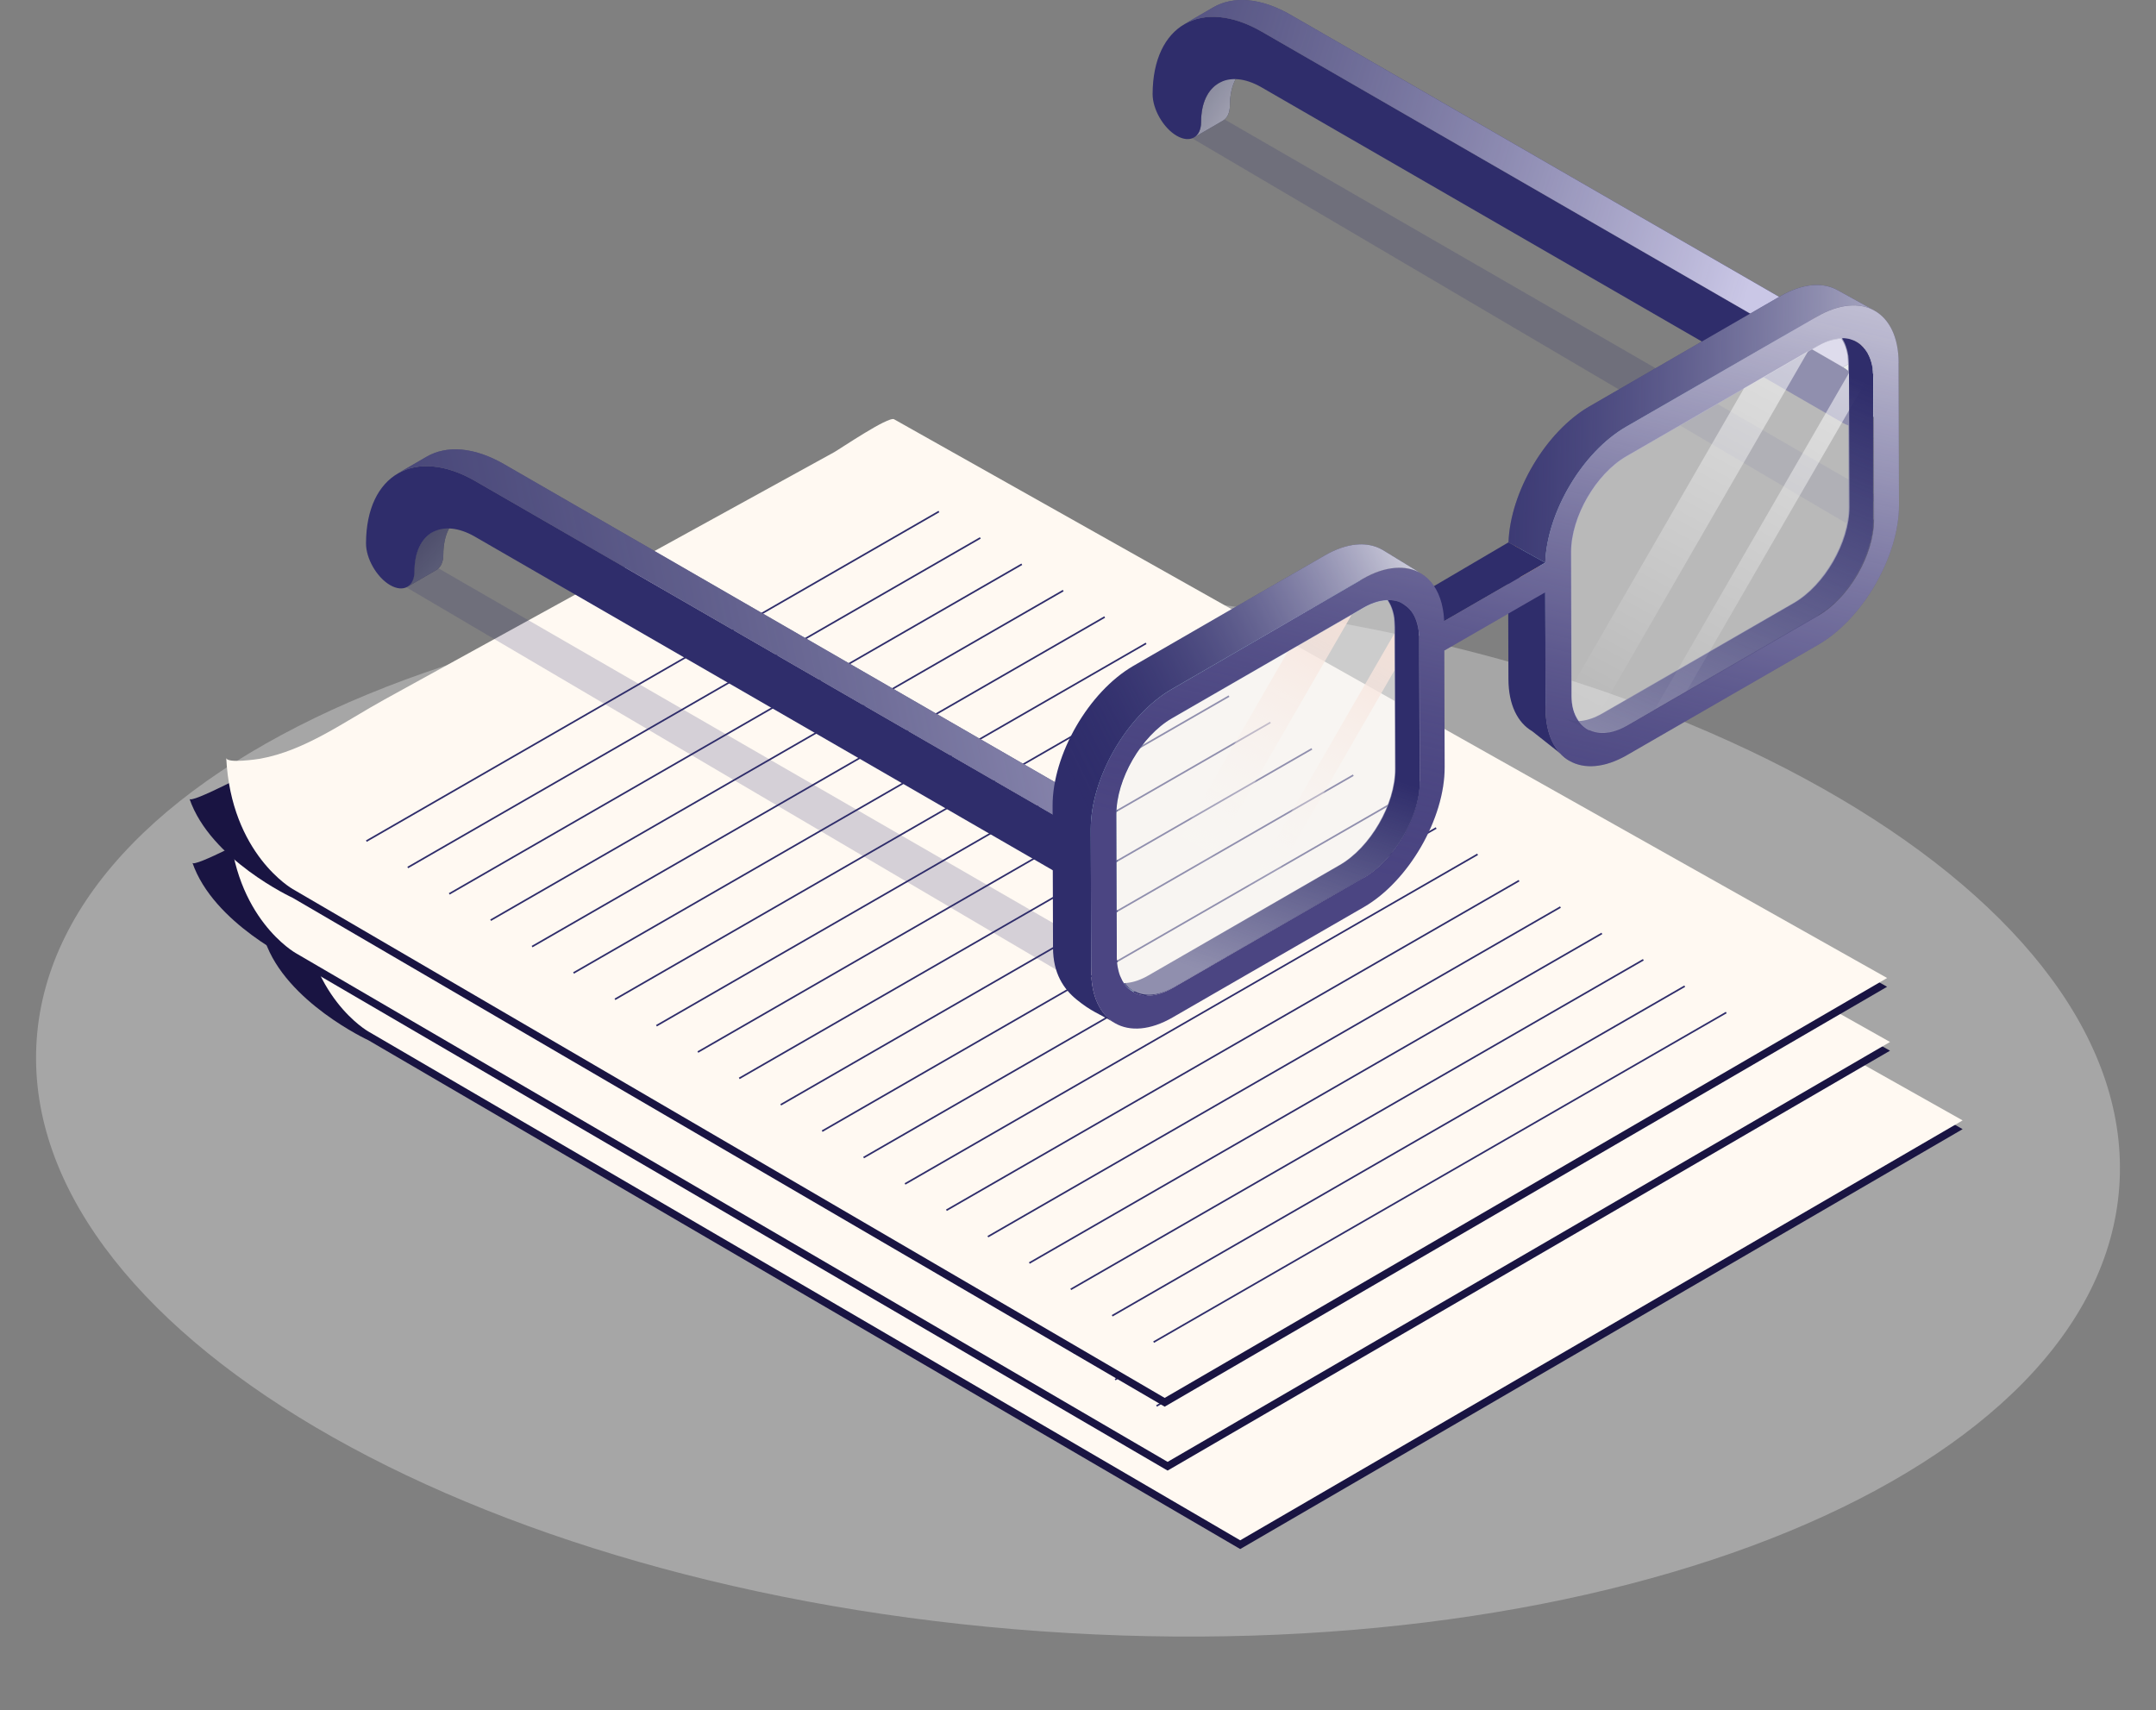
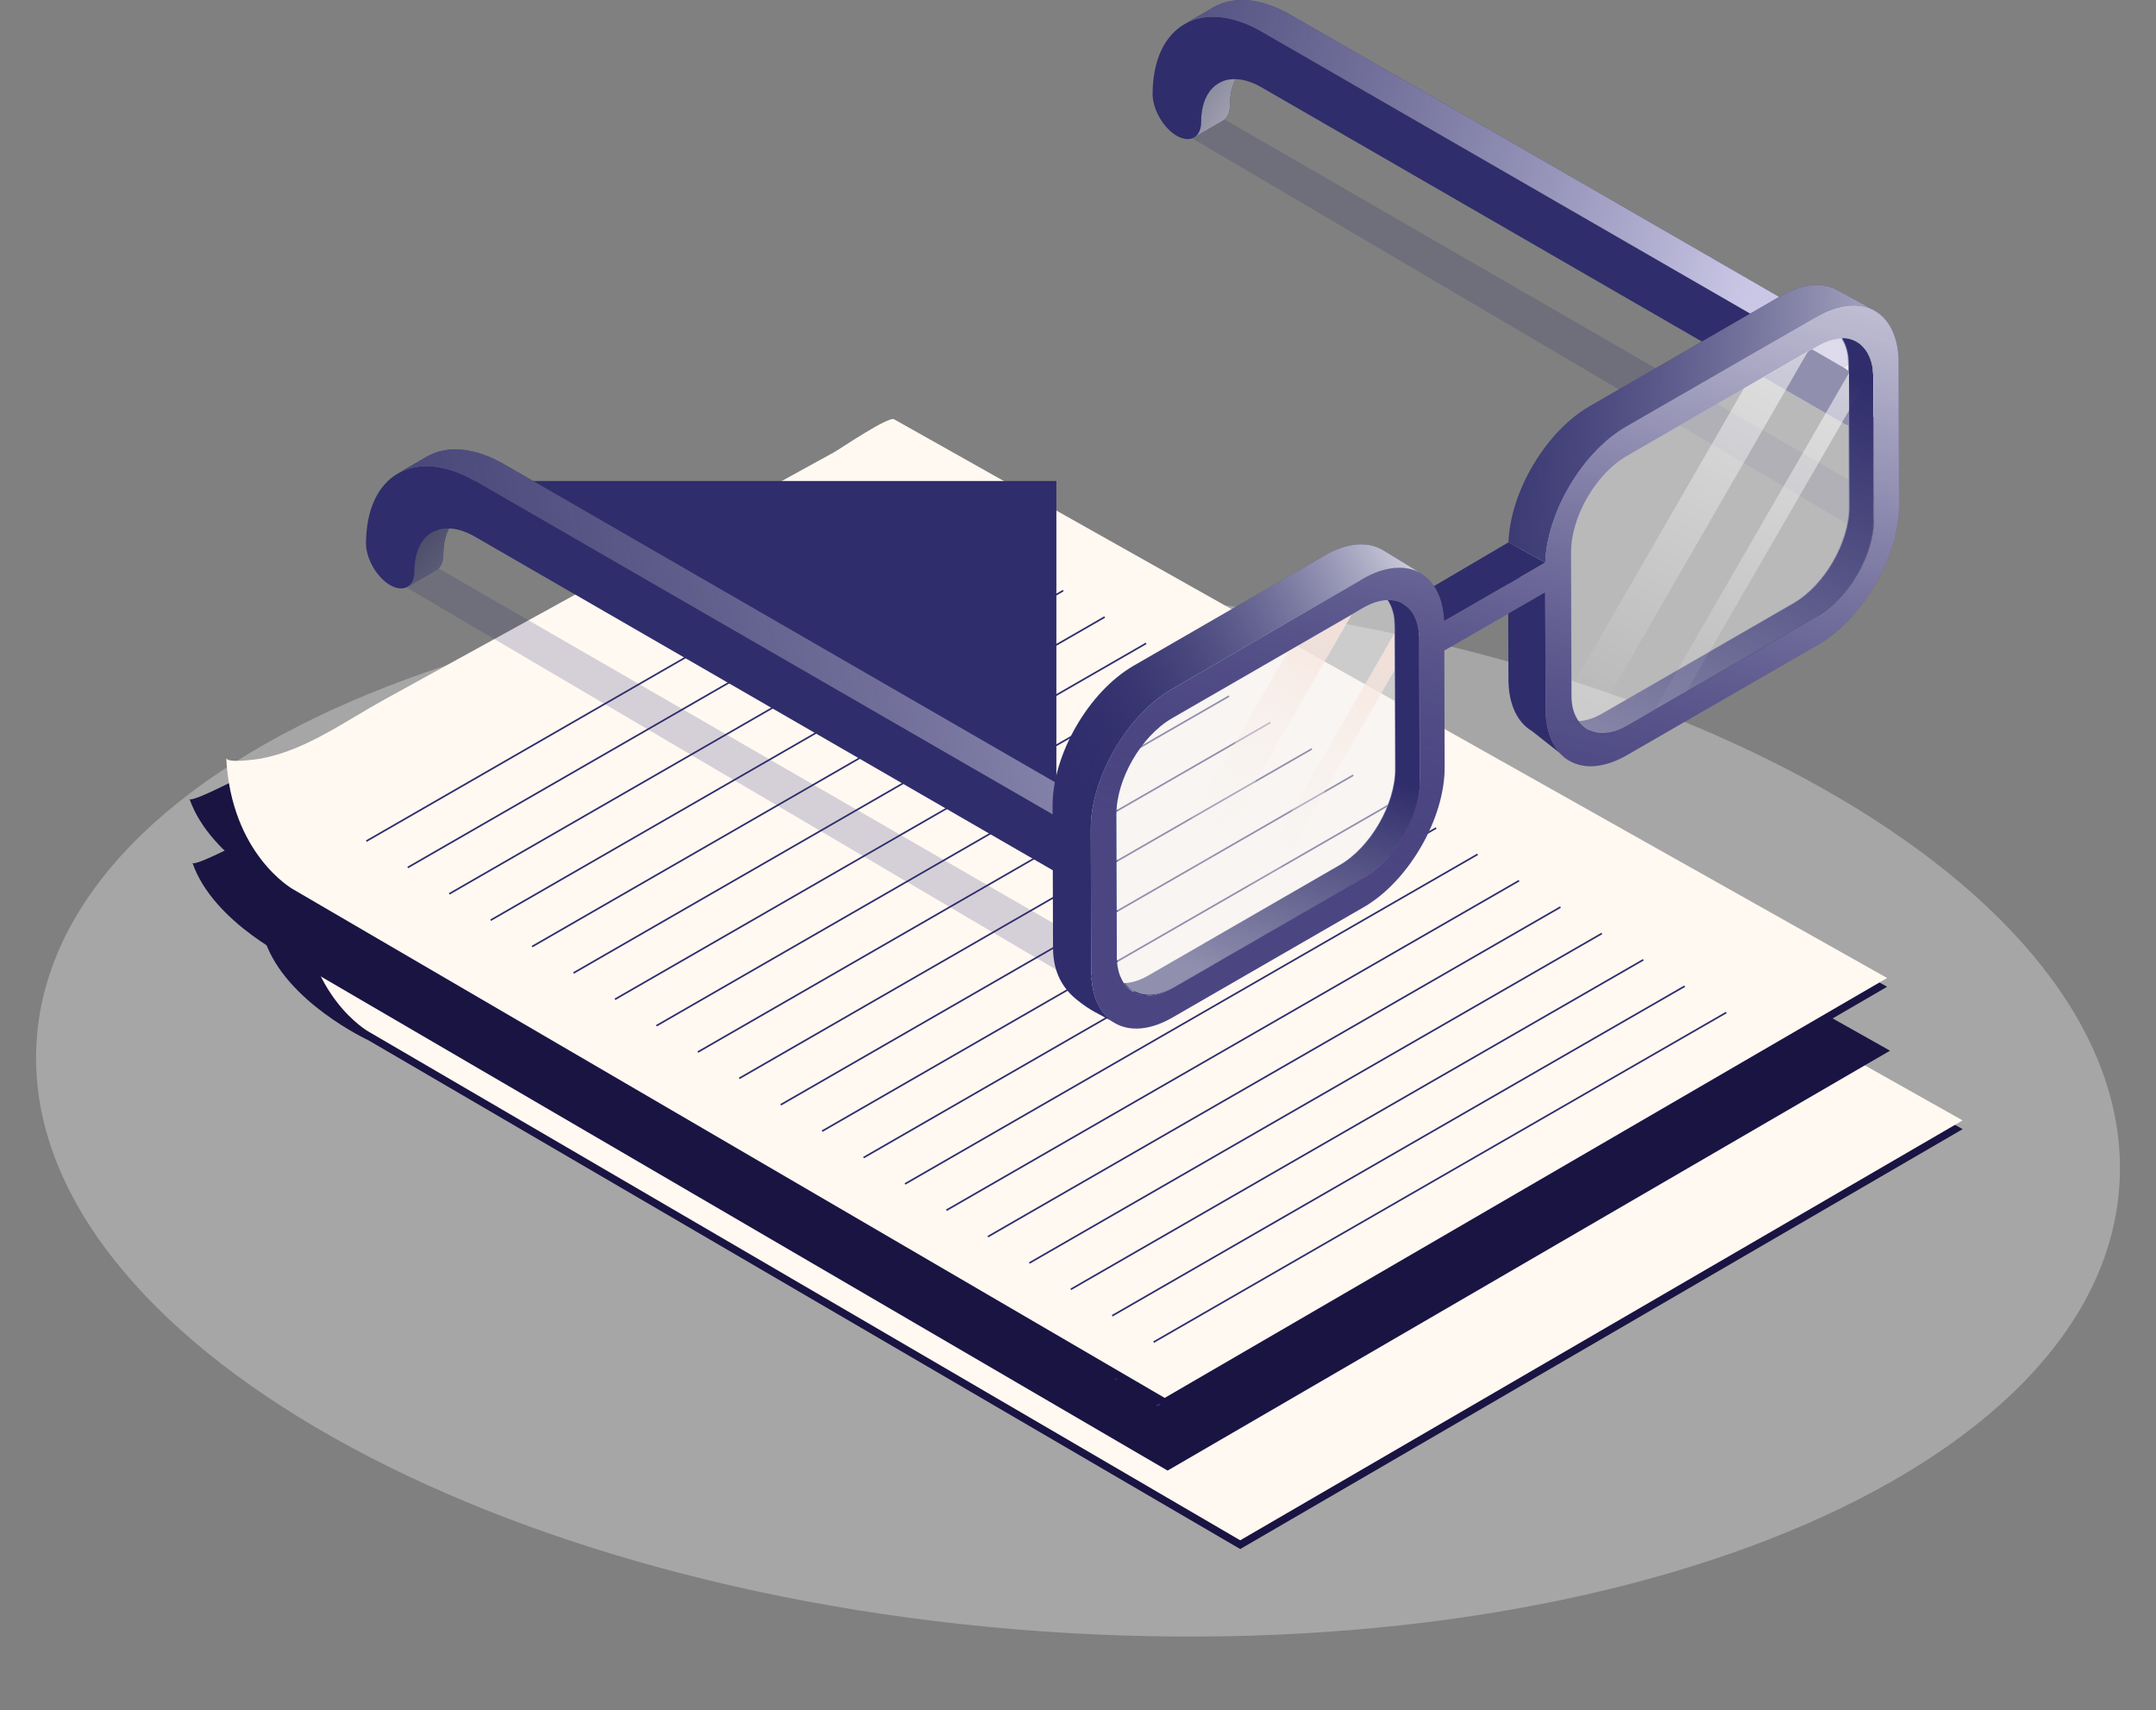
<svg xmlns="http://www.w3.org/2000/svg" width="300" height="238" viewBox="0 0 300 238" fill="none">
  <rect x="0" y="0" width="300" height="238" fill="#808080" stroke="none" />
  <path d="M294.893 165.139C297.713 125.303 235.129 88.416 155.107 82.75C75.085 77.084 7.928 104.785 5.107 144.621C2.287 184.457 64.871 221.343 144.893 227.009C224.915 232.675 292.072 204.975 294.893 165.139Z" fill="white" fill-opacity="0.3" />
  <path d="M134.931 79.386L273.094 157.13L172.572 215.562L51.247 144.752C51.247 144.752 39.793 139.457 36.882 130.954C36.922 131.808 46.439 126.672 46.727 126.623C53.015 125.49 58.519 121.407 64.032 118.377C68.264 116.053 72.496 113.728 76.728 111.394C86.592 105.97 96.457 100.546 106.311 95.122C113.076 91.406 119.832 87.691 126.597 83.966C127.382 83.529 134.137 78.939 134.931 79.386Z" fill="#191442" />
  <path d="M134.93 78.169L273.093 155.913L172.57 214.345L51.246 143.536C51.246 143.536 42.663 138.698 41.997 125.267C42.037 126.121 46.438 125.446 46.726 125.396C53.014 124.263 58.517 120.181 64.031 117.151C68.263 114.826 72.495 112.502 76.727 110.167C86.591 104.743 96.456 99.319 106.31 93.895C113.075 90.18 119.83 86.464 126.595 82.739C127.38 82.302 134.135 77.713 134.93 78.159V78.169Z" fill="#FFF9F2" />
  <path d="M61.489 136.862L141.16 90.996" stroke="#2F2D6B" stroke-width="0.23" stroke-miterlimit="10" />
  <path d="M67.247 140.526L146.928 94.66" stroke="#2F2D6B" stroke-width="0.23" stroke-miterlimit="10" />
  <path d="M73.017 144.201L152.688 98.336" stroke="#2F2D6B" stroke-width="0.23" stroke-miterlimit="10" />
  <path d="M78.782 147.866L158.453 102" stroke="#2F2D6B" stroke-width="0.23" stroke-miterlimit="10" />
  <path d="M84.552 151.533L164.223 105.668" stroke="#2F2D6B" stroke-width="0.23" stroke-miterlimit="10" />
  <path d="M90.317 155.209L169.989 109.344" stroke="#2F2D6B" stroke-width="0.23" stroke-miterlimit="10" />
  <path d="M96.088 158.873L175.76 113.008" stroke="#2F2D6B" stroke-width="0.23" stroke-miterlimit="10" />
  <path d="M101.849 162.545L181.52 116.68" stroke="#2F2D6B" stroke-width="0.23" stroke-miterlimit="10" />
  <path d="M107.613 166.221L187.284 120.355" stroke="#2F2D6B" stroke-width="0.23" stroke-miterlimit="10" />
  <path d="M113.381 169.885L193.052 124.02" stroke="#2F2D6B" stroke-width="0.23" stroke-miterlimit="10" />
  <path d="M119.142 173.551L198.813 127.695" stroke="#2F2D6B" stroke-width="0.23" stroke-miterlimit="10" />
  <path d="M124.918 177.225L204.589 131.359" stroke="#2F2D6B" stroke-width="0.23" stroke-miterlimit="10" />
  <path d="M130.675 180.893L210.346 135.027" stroke="#2F2D6B" stroke-width="0.23" stroke-miterlimit="10" />
  <path d="M136.437 184.559L216.118 138.703" stroke="#2F2D6B" stroke-width="0.23" stroke-miterlimit="10" />
  <path d="M142.211 188.233L221.883 142.367" stroke="#2F2D6B" stroke-width="0.23" stroke-miterlimit="10" />
  <path d="M147.97 191.901L227.641 146.035" stroke="#2F2D6B" stroke-width="0.23" stroke-miterlimit="10" />
  <path d="M153.747 195.563L233.418 149.707" stroke="#2F2D6B" stroke-width="0.23" stroke-miterlimit="10" />
  <path d="M159.508 199.237L239.179 153.371" stroke="#2F2D6B" stroke-width="0.23" stroke-miterlimit="10" />
  <path d="M124.827 68.468L262.99 146.212L162.467 204.644L41.133 133.834C41.133 133.834 29.679 128.539 26.768 120.036C26.808 120.89 36.325 115.754 36.613 115.705C42.901 114.572 48.404 110.489 53.918 107.459C58.15 105.135 62.382 102.81 66.614 100.476C76.478 95.052 86.343 89.628 96.197 84.204C102.962 80.488 109.717 76.773 116.482 73.048C117.267 72.611 124.022 68.021 124.817 68.468H124.827Z" fill="#191442" />
-   <path d="M124.828 67.255L262.991 144.999L162.468 203.431L41.134 132.621C41.134 132.621 32.551 127.784 31.885 114.353C31.925 115.207 36.326 114.532 36.614 114.482C42.902 113.349 48.406 109.266 53.919 106.237C58.151 103.912 62.383 101.587 66.615 99.253C76.479 93.829 86.344 88.405 96.198 82.981C102.963 79.266 109.719 75.55 116.484 71.825C117.268 71.388 124.024 66.798 124.818 67.246L124.828 67.255Z" fill="#FFF9F2" />
  <path d="M51.374 125.944L131.055 80.078" stroke="#2F2D6B" stroke-width="0.23" stroke-miterlimit="10" />
  <path d="M57.143 129.608L136.814 83.742" stroke="#2F2D6B" stroke-width="0.23" stroke-miterlimit="10" />
  <path d="M62.905 133.283L142.576 87.418" stroke="#2F2D6B" stroke-width="0.23" stroke-miterlimit="10" />
  <path d="M68.681 136.951L148.352 91.086" stroke="#2F2D6B" stroke-width="0.23" stroke-miterlimit="10" />
  <path d="M74.44 140.619L154.112 94.754" stroke="#2F2D6B" stroke-width="0.23" stroke-miterlimit="10" />
  <path d="M80.206 144.291L159.887 98.426" stroke="#2F2D6B" stroke-width="0.23" stroke-miterlimit="10" />
  <path d="M85.976 147.959L165.647 102.094" stroke="#2F2D6B" stroke-width="0.23" stroke-miterlimit="10" />
  <path d="M91.733 151.623L171.405 105.758" stroke="#2F2D6B" stroke-width="0.23" stroke-miterlimit="10" />
  <path d="M97.51 155.295L177.181 109.43" stroke="#2F2D6B" stroke-width="0.23" stroke-miterlimit="10" />
  <path d="M103.27 158.963L182.941 113.098" stroke="#2F2D6B" stroke-width="0.23" stroke-miterlimit="10" />
  <path d="M109.04 162.627L188.711 116.762" stroke="#2F2D6B" stroke-width="0.23" stroke-miterlimit="10" />
  <path d="M114.804 166.303L194.475 120.438" stroke="#2F2D6B" stroke-width="0.23" stroke-miterlimit="10" />
  <path d="M120.562 169.967L200.234 124.102" stroke="#2F2D6B" stroke-width="0.23" stroke-miterlimit="10" />
  <path d="M126.334 173.633L206.005 127.777" stroke="#2F2D6B" stroke-width="0.23" stroke-miterlimit="10" />
  <path d="M132.099 177.311L211.77 131.445" stroke="#2F2D6B" stroke-width="0.23" stroke-miterlimit="10" />
  <path d="M137.87 180.975L217.541 135.109" stroke="#2F2D6B" stroke-width="0.23" stroke-miterlimit="10" />
  <path d="M143.635 184.641L223.306 138.785" stroke="#2F2D6B" stroke-width="0.23" stroke-miterlimit="10" />
  <path d="M149.395 188.315L229.076 142.449" stroke="#2F2D6B" stroke-width="0.23" stroke-miterlimit="10" />
  <path d="M155.165 191.987L234.836 146.121" stroke="#2F2D6B" stroke-width="0.23" stroke-miterlimit="10" />
  <path d="M160.928 195.652L240.599 149.797" stroke="#2F2D6B" stroke-width="0.23" stroke-miterlimit="10" />
  <path d="M124.421 59.574L262.584 137.317L162.061 195.75L40.727 124.94C40.727 124.94 29.273 119.645 26.362 111.141C26.402 111.996 35.918 106.86 36.206 106.81C42.495 105.678 47.998 101.595 53.512 98.565L66.207 91.581C76.072 86.157 85.936 80.733 95.791 75.309L116.076 64.153C116.861 63.716 123.616 59.127 124.411 59.574H124.421Z" fill="#191442" />
  <path d="M124.422 58.353L262.585 136.097L162.062 194.529L40.728 123.719C40.728 123.719 32.145 118.881 31.479 105.45C31.519 106.305 35.919 105.629 36.208 105.58C42.496 104.447 47.999 100.364 53.513 97.334L66.208 90.351C76.073 84.927 85.938 79.503 95.792 74.079L116.077 62.923C116.862 62.486 123.617 57.896 124.412 58.343L124.422 58.353Z" fill="#FFF9F2" />
  <path d="M50.977 117.049L130.648 71.184" stroke="#2F2D6B" stroke-width="0.23" stroke-miterlimit="10" />
  <path d="M56.738 120.721L136.409 74.856" stroke="#2F2D6B" stroke-width="0.23" stroke-miterlimit="10" />
  <path d="M62.511 124.389L142.182 78.523" stroke="#2F2D6B" stroke-width="0.23" stroke-miterlimit="10" />
  <path d="M68.271 128.053L147.942 82.188" stroke="#2F2D6B" stroke-width="0.23" stroke-miterlimit="10" />
  <path d="M74.033 131.729L153.714 85.863" stroke="#2F2D6B" stroke-width="0.23" stroke-miterlimit="10" />
  <path d="M79.806 135.397L159.477 89.531" stroke="#2F2D6B" stroke-width="0.23" stroke-miterlimit="10" />
  <path d="M85.566 139.063L165.238 93.207" stroke="#2F2D6B" stroke-width="0.23" stroke-miterlimit="10" />
  <path d="M91.342 142.737L171.013 96.871" stroke="#2F2D6B" stroke-width="0.23" stroke-miterlimit="10" />
  <path d="M97.103 146.401L176.775 100.535" stroke="#2F2D6B" stroke-width="0.23" stroke-miterlimit="10" />
  <path d="M102.862 150.066L182.543 104.211" stroke="#2F2D6B" stroke-width="0.23" stroke-miterlimit="10" />
  <path d="M108.636 153.741L188.307 107.875" stroke="#2F2D6B" stroke-width="0.23" stroke-miterlimit="10" />
  <path d="M114.398 157.408L194.069 111.543" stroke="#2F2D6B" stroke-width="0.23" stroke-miterlimit="10" />
  <path d="M120.166 161.088L199.837 115.223" stroke="#2F2D6B" stroke-width="0.23" stroke-miterlimit="10" />
  <path d="M125.931 164.752L205.602 118.887" stroke="#2F2D6B" stroke-width="0.23" stroke-miterlimit="10" />
  <path d="M131.691 168.416L211.372 122.551" stroke="#2F2D6B" stroke-width="0.23" stroke-miterlimit="10" />
  <path d="M137.461 172.092L217.133 126.227" stroke="#2F2D6B" stroke-width="0.23" stroke-miterlimit="10" />
  <path d="M143.227 175.76L222.898 129.895" stroke="#2F2D6B" stroke-width="0.23" stroke-miterlimit="10" />
  <path d="M148.995 179.424L228.666 133.559" stroke="#2F2D6B" stroke-width="0.23" stroke-miterlimit="10" />
  <path d="M154.755 183.1L234.426 137.234" stroke="#2F2D6B" stroke-width="0.23" stroke-miterlimit="10" />
  <path d="M160.52 186.768L240.201 140.902" stroke="#2F2D6B" stroke-width="0.23" stroke-miterlimit="10" />
  <path opacity="0.2" d="M165.895 19.255L170.415 16.633L261.47 69.194L256.841 72.78L165.895 19.255Z" fill="#2F2D6B" />
  <path opacity="0.2" d="M56.523 81.72L61.032 79.098L152.098 131.659L147.469 135.235L56.523 81.72Z" fill="#2F2D6B" />
  <path d="M195.984 84.75C196.649 85.425 197.096 86.399 197.305 87.631L171.198 132.851L166.728 135.434L195.994 84.75H195.984Z" fill="url(#paint0_linear_1011_16107)" />
  <path d="M188.099 85.516L157.75 138.077C157.114 137.739 156.588 137.212 156.191 136.527C156.161 136.477 156.141 136.438 156.121 136.398C156.081 136.328 156.071 136.299 156.051 136.259C155.972 136.09 155.962 136.06 155.942 136.03C155.902 135.931 155.883 135.891 155.873 135.861C155.843 135.772 155.823 135.732 155.803 135.693C155.773 135.613 155.763 135.563 155.744 135.514C155.724 135.444 155.704 135.395 155.684 135.335C155.664 135.265 155.644 135.216 155.634 135.156C155.585 134.967 155.545 134.779 155.515 134.58C155.505 134.51 155.495 134.441 155.485 134.381C155.475 134.302 155.465 134.242 155.455 134.173C155.446 134.083 155.436 134.024 155.436 133.964C155.436 133.865 155.416 133.805 155.416 133.755C155.406 133.606 155.406 133.577 155.406 133.537C155.406 133.497 155.406 133.447 155.406 133.408C155.406 133.239 155.406 133.159 155.406 133.08V131.868L179.178 90.691L188.109 85.535L188.099 85.516Z" fill="url(#paint1_linear_1011_16107)" />
  <path d="M169.568 11.581L173.591 9.246C172.081 10.12 171.147 11.988 171.137 14.64C171.137 15.703 170.76 16.448 170.154 16.796C168.813 17.581 167.471 18.356 166.13 19.131C166.736 18.773 167.114 18.028 167.124 16.965C167.124 14.312 168.068 12.455 169.577 11.581H169.568Z" fill="#14153C" />
  <path d="M169.568 11.581L173.591 9.246C172.081 10.12 171.147 11.988 171.137 14.64C171.137 15.703 170.76 16.448 170.154 16.796C168.813 17.581 167.471 18.356 166.13 19.131C166.736 18.773 167.114 18.028 167.124 16.965C167.124 14.312 168.068 12.455 169.577 11.581H169.568Z" fill="url(#paint2_linear_1011_16107)" />
  <path d="M179.594 2.068C175.392 -0.356 171.577 -0.575 168.815 1.024L164.792 3.359C167.544 1.76 171.368 1.978 175.57 4.402L256.444 51.092L260.467 48.758L179.594 2.068Z" fill="#2F2D6B" />
  <path d="M262.852 56.754C262.733 56.824 262.574 56.923 262.444 56.993C261.242 57.698 260.031 58.394 258.829 59.099C259.434 58.751 259.812 57.996 259.812 56.933C259.812 54.797 258.322 52.185 256.444 51.112L260.468 48.777C262.335 49.86 263.835 52.473 263.835 54.599C263.835 55.662 263.458 56.417 262.852 56.764V56.754Z" fill="#E2E9E9" />
  <path d="M256.445 51.103C258.312 52.186 259.812 54.798 259.812 56.924C259.812 59.07 258.292 59.934 256.425 58.851L175.552 12.161C170.912 9.479 167.138 11.635 167.128 16.97C167.128 19.105 165.598 19.97 163.74 18.897C161.882 17.824 160.372 15.201 160.382 13.075C160.412 3.479 167.227 -0.405 175.581 4.413L256.455 51.103H256.445Z" fill="#2F2D6B" />
  <path d="M179.594 2.068C175.392 -0.356 171.577 -0.575 168.815 1.024L164.792 3.359C167.544 1.76 171.368 1.978 175.57 4.402L256.444 51.092L260.467 48.758L179.594 2.068Z" fill="url(#paint3_linear_1011_16107)" />
  <path d="M60.117 74.112L64.141 71.777C62.631 72.651 61.697 74.519 61.687 77.171C61.687 78.234 61.309 78.98 60.703 79.327C59.362 80.112 58.021 80.887 56.68 81.662C57.286 81.304 57.664 80.559 57.674 79.496C57.674 76.844 58.617 74.986 60.127 74.112H60.117Z" fill="#14153C" />
  <path d="M60.117 74.112L64.141 71.777C62.631 72.651 61.697 74.519 61.687 77.171C61.687 78.234 61.309 78.98 60.703 79.327C59.362 80.112 58.021 80.887 56.68 81.662C57.286 81.304 57.664 80.559 57.674 79.496C57.674 76.844 58.617 74.986 60.127 74.112H60.117Z" fill="url(#paint4_linear_1011_16107)" />
  <path d="M70.142 64.595C65.939 62.171 62.125 61.952 59.363 63.552L55.34 65.886C58.092 64.287 61.916 64.505 66.118 66.929L146.991 113.619L151.015 111.285L70.142 64.595Z" fill="#2F2D6B" />
  <path d="M153.395 119.278C153.276 119.347 153.117 119.447 152.987 119.516C151.785 120.222 150.573 120.917 149.371 121.622C149.977 121.275 150.355 120.52 150.355 119.457C150.355 117.321 148.865 114.708 146.987 113.635L151.011 111.301C152.878 112.384 154.378 114.996 154.378 117.122C154.378 118.185 154.001 118.94 153.395 119.288V119.278Z" fill="#E2E9E9" />
-   <path d="M146.991 113.63C148.859 114.713 150.359 117.326 150.359 119.452C150.359 121.597 148.839 122.462 146.971 121.379L66.098 74.689C61.459 72.007 57.684 74.162 57.674 79.497C57.674 81.633 56.144 82.497 54.286 81.424C52.429 80.351 50.919 77.729 50.929 75.603C50.959 66.006 57.773 62.122 66.128 66.94L147.001 113.63H146.991Z" fill="#2F2D6B" />
+   <path d="M146.991 113.63C148.859 114.713 150.359 117.326 150.359 119.452C150.359 121.597 148.839 122.462 146.971 121.379L66.098 74.689C61.459 72.007 57.684 74.162 57.674 79.497C57.674 81.633 56.144 82.497 54.286 81.424C52.429 80.351 50.919 77.729 50.929 75.603C50.959 66.006 57.773 62.122 66.128 66.94H146.991Z" fill="#2F2D6B" />
  <path d="M70.142 64.595C65.939 62.171 62.125 61.952 59.363 63.552L55.34 65.886C58.092 64.287 61.916 64.505 66.118 66.929L146.991 113.619L151.015 111.285L70.142 64.595Z" fill="url(#paint5_linear_1011_16107)" />
  <path d="M252.34 44.35C252.042 44.003 251.705 43.715 251.327 43.496L258.38 47.599C258.758 47.817 259.096 48.105 259.394 48.453C259.274 48.384 259.115 48.294 258.986 48.215C258.857 48.145 258.688 48.046 258.569 47.976C257.675 47.45 256.771 46.933 255.867 46.407C254.695 45.721 253.513 45.036 252.33 44.36L252.34 44.35Z" fill="#E6B360" />
  <path d="M251.593 48.853L244.54 44.751L245.822 44.016L252.875 48.118L251.593 48.853Z" fill="#BBECEB" />
  <path d="M242.662 54.016L235.609 49.923L244.54 44.758L251.593 48.861L242.662 54.016Z" fill="#DCF5F5" />
  <path d="M226.285 63.472L219.231 59.369L235.613 49.922L242.666 54.015L226.285 63.472Z" fill="#BBECEB" />
  <path d="M214.066 97.534C214.066 97.534 213.996 97.464 213.956 97.434C213.996 97.454 214.046 97.484 214.086 97.504L214.066 97.534Z" fill="#BBECEB" />
  <path d="M213.825 97.406C213.934 97.466 214.044 97.525 214.163 97.575C216.517 98.946 218.862 100.307 221.216 101.678C221.107 101.628 220.988 101.569 220.878 101.509C218.762 100.277 215.941 98.638 213.825 97.416V97.406Z" fill="#E6B360" />
  <path d="M213.807 97.398C216.161 98.759 218.506 100.13 220.86 101.501C220.86 101.501 220.88 101.511 220.89 101.521L213.837 97.428C213.837 97.428 213.817 97.418 213.807 97.408V97.398Z" fill="#DCF5F5" />
  <path d="M221.116 101.64L214.062 97.538L214.092 97.508L221.136 101.611L221.116 101.64Z" fill="#BBECEB" />
  <path d="M221.116 101.632L214.062 97.539C216.178 98.771 219.02 100.38 221.116 101.642V101.632Z" fill="#BBECEB" />
  <path d="M213.837 97.377L220.89 101.47C220.89 101.47 220.97 101.52 221.009 101.539L213.956 97.437C213.956 97.437 213.877 97.397 213.837 97.367V97.377Z" fill="#BBECEB" />
  <path d="M219.774 100.495L212.721 96.392C212.681 96.332 212.641 96.263 212.602 96.203L219.655 100.306C219.694 100.365 219.724 100.435 219.774 100.495Z" fill="#BBECEB" />
  <path d="M211.811 94.469C214.165 95.84 216.509 97.201 218.864 98.572C219.201 99.942 219.907 100.936 220.86 101.502C218.506 100.131 216.162 98.77 213.807 97.399C212.854 96.833 212.148 95.84 211.811 94.469Z" fill="#DCF5F5" />
  <path d="M213.187 96.904C215.541 98.275 217.885 99.636 220.24 101.007C220.438 101.186 220.647 101.335 220.875 101.464L213.822 97.361C213.594 97.232 213.385 97.073 213.187 96.894V96.904Z" fill="#BBECEB" />
  <path d="M212.76 96.449C215.115 97.82 217.469 99.171 219.813 100.552C219.953 100.721 220.092 100.87 220.251 101.009C217.896 99.638 215.552 98.277 213.197 96.906C213.048 96.767 212.899 96.618 212.76 96.449Z" fill="#BBECEB" />
  <path d="M212.762 96.452C212.762 96.452 212.733 96.422 212.723 96.402L219.776 100.505C219.776 100.505 219.796 100.535 219.816 100.555C218.733 99.919 217.64 99.293 216.557 98.657C216.299 98.508 215.941 98.3 215.683 98.141C215.554 98.061 215.375 97.962 215.246 97.882C215.117 97.803 214.938 97.704 214.809 97.634C214.68 97.555 214.511 97.455 214.382 97.386C214.252 97.316 214.094 97.217 213.964 97.138C213.845 97.068 213.676 96.969 213.557 96.899C213.319 96.76 212.981 96.621 212.772 96.442L212.762 96.452Z" fill="#BBECEB" />
  <path d="M211.578 92.773C211.578 92.614 211.578 92.534 211.578 92.465L218.632 96.568C218.632 96.647 218.632 96.727 218.632 96.876C218.632 96.925 218.632 96.975 218.642 97.104C218.642 97.154 218.642 97.203 218.652 97.332C218.652 97.382 218.651 97.432 218.671 97.541C218.671 97.591 218.681 97.641 218.701 97.75C218.701 97.799 218.721 97.859 218.731 97.948C218.731 97.998 218.751 98.058 218.761 98.147C218.771 98.207 218.781 98.256 218.801 98.346C218.81 98.395 218.82 98.455 218.84 98.525C216.496 97.164 214.151 95.803 211.807 94.442C214.151 95.803 216.496 97.164 218.84 98.525C218.84 98.525 218.84 98.534 218.84 98.544C218.84 98.544 218.84 98.554 218.84 98.564C216.486 97.203 214.132 95.832 211.787 94.462V94.442C211.767 94.362 211.757 94.303 211.737 94.243C211.718 94.164 211.708 94.104 211.698 94.054C211.688 93.955 211.668 93.905 211.668 93.856C211.648 93.756 211.648 93.707 211.638 93.657C211.628 93.548 211.618 93.498 211.608 93.448C211.598 93.329 211.598 93.289 211.588 93.24C211.588 93.111 211.578 93.061 211.569 93.011C211.569 92.882 211.569 92.832 211.559 92.783L211.578 92.773Z" fill="#DCF5F5" />
  <path d="M219.659 100.316L212.606 96.214C212.258 95.717 211.97 95.141 211.801 94.445L218.854 98.548C219.023 99.243 219.311 99.82 219.659 100.316Z" fill="#BBECEB" />
  <path d="M218.622 96.559L211.569 92.457V91.562L218.622 95.665V96.559Z" fill="#DCF5F5" />
  <path d="M217.75 80.83L210.696 76.727L210.687 72.644L217.74 76.747L217.75 80.83Z" fill="#E6B360" />
  <path d="M218.624 95.67L211.571 91.567L211.521 72.742L218.565 76.835L218.624 95.67Z" fill="#BBECEB" />
  <path d="M218.566 76.831L211.513 72.728C211.503 67.821 214.96 61.831 219.231 59.367L226.285 63.47C222.013 65.934 218.556 71.924 218.566 76.831Z" fill="#BBECEB" />
  <path d="M221.007 101.535C220.531 101.287 220.113 100.939 219.766 100.492C220.113 100.939 220.531 101.277 221.007 101.535Z" fill="#BBECEB" />
  <path d="M215.07 98.61L215.02 82.397L209.845 78.305L209.894 94.517C209.904 98.064 211.166 100.567 213.193 101.749L218.368 105.842C216.342 104.66 215.08 102.156 215.07 98.61Z" fill="#2F2D6B" />
  <path d="M215.018 82.399L207.965 78.306L210.697 76.727L217.75 80.829L215.018 82.399Z" fill="#E6B360" />
  <path d="M255.778 40.424C253.722 39.232 250.881 39.391 247.742 41.209L221.158 56.557C215.098 60.054 210.151 68.428 209.903 75.472L215.019 78.303C215.257 71.26 220.204 62.895 226.264 59.389L252.858 44.04C255.997 42.232 258.848 42.063 260.894 43.256L255.778 40.424Z" fill="#2F2D6B" />
  <path d="M200.951 86.426L196.023 83.625L209.901 75.469L215.017 78.3L200.951 86.426Z" fill="#2F2D6B" />
  <path d="M197.233 87.422C197.253 87.503 197.283 87.553 197.294 87.644L197.273 87.685C197.253 87.604 197.253 87.513 197.233 87.422Z" fill="#BBECEB" />
  <path d="M150.707 133.977L150.747 133.916C150.747 133.916 150.636 133.886 150.585 133.855C150.636 133.886 150.656 133.946 150.707 133.977Z" fill="#BBECEB" />
  <path d="M182.605 80.514C184.741 79.282 186.668 79.173 188.069 79.988L195.122 84.09C193.721 83.276 191.794 83.385 189.658 84.617C187.542 83.385 184.721 81.746 182.605 80.514Z" fill="#BBECEB" />
  <path d="M197.478 108.768C197.498 113.676 194.021 119.676 189.759 122.13L171.192 132.858L166.712 135.441L163.146 137.498C161.099 138.68 159.232 138.839 157.841 138.133C155.486 136.762 156.828 137.746 154.473 136.385C155.864 137.09 157.732 136.931 159.778 135.749L163.344 133.693L167.815 131.11L186.381 120.381C190.643 117.928 194.11 111.927 194.1 107.02L194.021 87.291V87.271C194.001 86.943 193.981 86.188 193.941 85.96C193.752 84.718 193.295 83.725 192.64 83.029C192.382 82.761 192.093 82.532 191.785 82.344L195.153 84.092C195.461 84.271 195.749 84.499 196.007 84.778C196.663 85.473 197.12 86.466 197.309 87.708C197.329 87.837 197.349 88.155 197.358 88.463L197.388 88.483L197.458 108.768H197.478Z" fill="#2F2D6B" />
  <path d="M260.617 72.311C260.637 77.219 257.16 83.219 252.898 85.673L234.331 96.401L229.851 98.984L226.285 101.041C224.238 102.223 222.371 102.382 220.98 101.676C218.626 100.305 219.967 101.289 217.612 99.928C219.003 100.633 220.871 100.474 222.917 99.292L226.483 97.236L230.954 94.653L249.52 83.924C253.782 81.471 257.249 75.47 257.239 70.563L257.16 50.834V50.814C257.14 50.486 257.12 49.731 257.08 49.503C256.892 48.261 256.435 47.268 255.779 46.572C255.521 46.304 255.233 46.075 254.925 45.887L258.292 47.635C258.6 47.814 258.888 48.042 259.147 48.321C259.802 49.016 260.259 50.009 260.448 51.251C260.468 51.38 260.488 51.698 260.498 52.006L260.527 52.026L260.597 72.311H260.617Z" fill="#2F2D6B" />
  <path d="M150.603 133.922L157.656 138.025C157.716 138.054 157.775 138.094 157.845 138.124C155.491 136.753 153.146 135.392 150.792 134.021C150.732 133.991 150.663 133.962 150.603 133.922Z" fill="#E6B360" />
  <path d="M157.758 138.074L150.705 133.972L150.734 133.922L157.788 138.015L157.758 138.074Z" fill="#BBECEB" />
  <path d="M150.573 133.852C150.007 133.515 149.5 133.058 149.133 132.422L156.186 136.515C156.554 137.15 157.05 137.607 157.626 137.945C155.51 136.713 152.679 135.094 150.573 133.842V133.852Z" fill="#BBECEB" />
  <path d="M150.585 133.867C152.93 135.238 155.284 136.599 157.639 137.97L150.585 133.867Z" fill="#BBECEB" />
  <path d="M150.585 133.867L157.639 137.97C155.284 136.609 152.93 135.258 150.585 133.867Z" fill="#BBECEB" />
  <path d="M188.098 85.516L181.045 81.414L182.605 80.519L189.658 84.622L188.098 85.516Z" fill="#BBECEB" />
  <path d="M149.143 132.422C150.315 133.107 151.497 133.793 152.669 134.478C153.842 135.164 155.014 135.839 156.186 136.525C156.554 137.17 157.05 137.677 157.636 138.015L150.583 133.922C149.997 133.584 149.5 133.078 149.133 132.432L149.143 132.422Z" fill="#DCF5F5" />
  <path d="M148.897 131.938C148.857 131.839 148.837 131.799 148.827 131.77L155.88 135.872C155.88 135.872 155.91 135.942 155.95 136.041C155.96 136.071 155.98 136.101 156.059 136.27C156.079 136.299 156.089 136.339 156.129 136.409C156.149 136.448 156.168 136.478 156.188 136.528C156.069 136.458 155.96 136.399 155.841 136.329C155.841 136.329 155.851 136.329 155.86 136.339C155.92 136.369 155.98 136.409 156.039 136.439C156.039 136.439 156.059 136.439 156.059 136.448C156.099 136.468 156.129 136.518 156.178 136.518C155.006 135.833 153.834 135.157 152.662 134.472C151.489 133.786 150.307 133.101 149.135 132.415C151.36 133.717 153.595 135.008 155.831 136.309C153.595 135.018 151.37 133.717 149.135 132.415C149.105 132.376 149.085 132.336 149.075 132.306C149.036 132.236 149.026 132.207 149.006 132.167C148.926 131.998 148.907 131.968 148.897 131.938Z" fill="#DCF5F5" />
  <path d="M149.421 131.954C150.484 132.57 151.557 133.196 152.62 133.811C152.868 133.961 153.206 134.149 153.454 134.298C154.239 134.755 155.014 135.202 155.798 135.659C155.798 135.659 155.798 135.669 155.798 135.679C155.808 135.709 155.818 135.739 155.838 135.798C153.494 134.437 151.149 133.076 148.805 131.715C151.149 133.076 153.494 134.437 155.838 135.798C155.838 135.818 155.848 135.838 155.858 135.858L148.805 131.755C148.775 131.666 148.755 131.626 148.735 131.586C148.735 131.586 148.735 131.576 148.735 131.566C148.954 131.696 149.182 131.825 149.401 131.954H149.421Z" fill="#DCF5F5" />
  <path d="M148.687 131.391C151.041 132.762 153.385 134.122 155.74 135.493C155.74 135.493 155.74 135.493 155.74 135.513C155.75 135.563 155.77 135.603 155.799 135.672C153.673 134.44 151.548 133.209 149.422 131.967C149.302 131.897 149.193 131.828 149.074 131.768C149.064 131.768 149.044 131.748 149.034 131.738C148.935 131.679 148.836 131.629 148.746 131.569C148.716 131.5 148.706 131.46 148.687 131.41C148.687 131.41 148.687 131.401 148.687 131.391Z" fill="#DCF5F5" />
  <path d="M148.472 130.469C148.72 130.608 149.048 130.807 149.296 130.946C150.2 131.472 151.104 131.999 151.998 132.515C153.17 133.201 154.343 133.876 155.525 134.562C155.555 134.76 155.594 134.959 155.644 135.148C155.664 135.207 155.674 135.267 155.694 135.327C155.704 135.376 155.724 135.426 155.743 135.495C153.389 134.124 151.045 132.764 148.69 131.393C148.67 131.333 148.65 131.283 148.641 131.224C148.621 131.154 148.601 131.095 148.591 131.045C148.541 130.856 148.501 130.667 148.472 130.469Z" fill="#DCF5F5" />
  <path d="M148.448 130.367C149.58 131.023 150.713 131.678 151.845 132.344C153.067 133.049 154.279 133.765 155.501 134.47C155.501 134.5 155.501 134.53 155.521 134.569C154.349 133.884 153.176 133.208 151.994 132.523C151.855 132.443 151.666 132.334 151.527 132.255C151.388 132.175 151.209 132.066 151.07 131.986C150.802 131.827 150.435 131.619 150.166 131.46C149.6 131.132 149.034 130.804 148.468 130.476C148.468 130.447 148.458 130.407 148.448 130.377V130.367Z" fill="#DCF5F5" />
  <path d="M148.382 129.82C150.736 131.181 153.081 132.552 155.435 133.923C155.435 133.923 155.435 133.943 155.435 133.953C155.435 134.012 155.445 134.072 155.455 134.162C155.455 134.221 155.465 134.281 155.485 134.37C155.485 134.4 155.485 134.44 155.505 134.469C154.283 133.764 153.061 133.049 151.849 132.344C150.716 131.688 149.584 131.022 148.451 130.367C148.451 130.327 148.441 130.297 148.441 130.267C148.432 130.188 148.422 130.118 148.412 130.059C148.412 129.969 148.392 129.91 148.392 129.85C148.392 129.84 148.392 129.83 148.392 129.82H148.382Z" fill="#DCF5F5" />
  <path d="M148.351 129.292C148.351 129.292 148.351 129.243 148.351 129.223C150.705 130.594 153.049 131.955 155.404 133.325V133.395C155.404 133.395 155.404 133.484 155.404 133.524C155.404 133.564 155.404 133.604 155.414 133.743C155.414 133.782 155.414 133.822 155.424 133.882C153.755 132.888 152.066 131.935 150.387 130.951C152.066 131.925 153.755 132.888 155.424 133.882C155.424 133.892 155.424 133.912 155.424 133.931C153.069 132.561 150.725 131.2 148.37 129.829C148.37 129.829 148.37 129.799 148.37 129.779C149.046 130.176 149.721 130.564 150.397 130.951C149.721 130.554 149.046 130.166 148.37 129.779C148.37 129.719 148.37 129.68 148.37 129.64C148.361 129.491 148.361 129.461 148.361 129.421C148.361 129.382 148.361 129.342 148.361 129.292H148.351Z" fill="#DCF5F5" />
  <path d="M148.351 129.223C148.351 129.104 148.351 129.034 148.351 128.965L155.404 133.058C155.404 133.127 155.404 133.187 155.404 133.316C153.049 131.945 150.695 130.584 148.351 129.213V129.223Z" fill="#DCF5F5" />
  <path d="M155.395 133.069L148.342 128.966V127.754L155.395 131.857V133.069Z" fill="#DCF5F5" />
  <path d="M179.167 90.673L172.114 86.58L181.045 81.414L188.098 85.517L179.167 90.673Z" fill="#DCF5F5" />
  <path d="M155.394 131.858L148.34 127.755L148.281 109.238L155.334 113.341L155.394 131.858Z" fill="#BBECEB" />
  <path d="M163.045 99.979L155.992 95.886L172.115 86.578L179.168 90.671L163.045 99.979Z" fill="#BBECEB" />
  <path d="M148.281 109.24C148.261 104.333 151.728 98.343 155.99 95.879L163.043 99.982C158.781 102.435 155.324 108.436 155.344 113.343C153.228 112.111 150.407 110.472 148.291 109.24H148.281Z" fill="#BBECEB" />
  <path d="M192.36 76.515C190.303 75.323 187.462 75.492 184.333 77.3L157.72 92.658C151.501 96.254 146.445 104.986 146.464 112.149L146.524 131.878C146.524 135.434 147.994 137.629 149.822 139.11C151.869 140.769 152.782 140.987 155.137 142.358C153.11 141.176 151.849 138.682 151.839 135.126L151.779 115.397C151.759 108.244 156.816 99.502 163.034 95.906L189.648 80.538C192.777 78.73 195.688 78.601 197.674 79.763L192.37 76.515H192.36Z" fill="#2F2D6B" />
  <path d="M264.189 50.493C264.169 43.341 259.083 40.45 252.854 44.046L226.26 59.394C220.201 62.891 215.254 71.266 215.015 78.309L200.949 86.435C200.75 81.716 198.256 79.014 194.69 79.014C193.17 79.014 191.452 79.511 189.634 80.554L163.02 95.922C156.802 99.508 151.745 108.25 151.775 115.413L151.835 135.142C151.855 142.304 156.941 145.185 163.159 141.589L189.773 126.231C195.991 122.644 201.048 113.903 201.018 106.74L200.968 90.528L215.015 82.421L215.055 98.634C215.075 105.786 220.161 108.677 226.39 105.081L252.973 89.733C259.212 86.137 264.258 77.385 264.238 70.242L264.179 50.523L264.189 50.493ZM189.753 122.138L171.186 132.857L166.716 135.44L163.15 137.496C160.11 139.254 157.467 138.738 156.196 136.512C156.176 136.473 156.146 136.433 155.868 135.817C155.848 135.777 155.838 135.728 155.808 135.658C155.788 135.608 155.778 135.559 155.749 135.489C155.729 135.44 155.719 135.38 155.699 135.32C155.679 135.261 155.669 135.201 155.649 135.142C155.6 134.963 155.56 134.764 155.52 134.555C155.52 134.496 155.5 134.426 155.49 134.347C155.48 134.287 155.471 134.228 155.461 134.138C155.461 134.079 155.441 134.019 155.441 133.91C155.441 133.85 155.441 133.8 155.401 133.294C155.401 133.214 155.401 133.145 155.401 133.065V131.853L155.341 113.346C155.331 108.439 158.788 102.449 163.05 99.985L189.663 84.617C193.756 82.253 197.134 83.991 197.412 88.481L197.442 92.564L197.492 108.777C197.511 113.684 194.034 119.684 189.773 122.138H189.753ZM252.973 85.62L234.675 96.18L230.214 98.753L226.38 100.968C225.893 101.247 225.416 101.465 224.949 101.634C224.85 101.664 224.77 101.674 224.671 101.704C224.294 101.823 223.936 101.912 223.578 101.962C223.509 101.962 223.449 101.962 223.39 101.962C223.002 102.002 222.625 101.992 222.277 101.942C222.267 101.942 222.247 101.942 222.237 101.942C221.85 101.882 221.492 101.763 221.154 101.604L221.135 101.634C221.135 101.634 221.065 101.564 221.015 101.535C220.558 101.286 220.141 100.949 219.803 100.501C219.754 100.442 219.714 100.362 219.664 100.293C219.327 99.806 219.048 99.24 218.879 98.554C218.879 98.554 218.879 98.554 218.879 98.544C218.879 98.544 218.879 98.544 218.879 98.535C218.86 98.465 218.85 98.415 218.83 98.326C218.83 98.276 218.81 98.217 218.79 98.117C218.78 98.068 218.77 98.008 218.76 97.909C218.76 97.889 218.76 97.839 218.74 97.809C218.74 97.79 218.74 97.77 218.74 97.76C218.74 97.75 218.74 97.76 218.74 97.74C218.74 97.72 218.74 97.72 218.74 97.7C218.74 97.65 218.73 97.601 218.721 97.481C218.721 97.432 218.721 97.392 218.701 97.263C218.701 97.213 218.701 97.164 218.691 97.034C218.691 97.005 218.691 96.945 218.691 96.895C218.691 96.895 218.691 96.846 218.691 96.806C218.691 96.737 218.691 96.657 218.691 96.578V95.683L218.641 76.849C218.631 71.941 222.088 65.951 226.36 63.487L252.953 48.139C253.569 47.782 254.155 47.543 254.731 47.374C254.91 47.325 255.069 47.305 255.228 47.265C255.626 47.175 256.003 47.126 256.371 47.126C256.549 47.126 256.718 47.126 256.887 47.156C257.245 47.195 257.563 47.275 257.881 47.394C258.01 47.444 258.149 47.474 258.268 47.543C258.675 47.752 259.063 48.03 259.381 48.388C259.381 48.388 259.381 48.388 259.391 48.388C260.215 49.331 260.702 50.742 260.712 52.57L260.771 72.289C260.791 77.186 257.324 83.177 253.053 85.64L252.973 85.62Z" fill="#4B4582" />
  <g opacity="0.5">
    <path d="M197.562 108.692C197.571 113.599 194.105 119.6 189.843 122.063L171.276 132.782L166.806 135.365L163.239 137.421C161.143 138.623 159.276 138.703 157.875 137.938L157.845 137.997C157.209 137.66 156.683 137.133 156.286 136.448C156.256 136.398 156.236 136.358 156.216 136.319C156.176 136.249 156.166 136.219 156.146 136.18C156.067 136.011 156.047 135.981 156.037 135.951C155.997 135.852 155.978 135.822 155.968 135.782C155.938 135.693 155.918 135.653 155.898 135.613C155.878 135.534 155.858 135.484 155.839 135.434C155.819 135.365 155.799 135.315 155.779 135.256C155.759 135.186 155.749 135.136 155.729 135.077C155.68 134.888 155.64 134.699 155.61 134.501C155.6 134.431 155.59 134.362 155.58 134.302C155.56 134.223 155.56 134.153 155.55 134.093C155.541 134.004 155.531 133.944 155.531 133.885C155.531 133.785 155.521 133.726 155.511 133.676C155.501 133.527 155.501 133.497 155.491 133.458C155.491 133.418 155.491 133.368 155.491 133.328C155.491 133.16 155.491 133.08 155.491 133.001V131.789L155.431 113.272C155.411 108.364 158.878 102.374 163.14 99.91L179.263 90.602L188.194 85.446L189.743 84.542C192.356 83.042 194.661 83.211 196.062 84.691C196.062 84.681 196.062 84.691 196.062 84.691C196.727 85.367 197.174 86.34 197.383 87.562L197.363 87.602C197.403 87.87 197.472 88.119 197.492 88.407L197.522 92.49L197.571 108.702L197.562 108.692Z" fill="#F1F1F1" />
  </g>
  <path d="M264.19 50.493C264.17 43.341 259.084 40.45 252.855 44.046L226.262 59.394C220.202 62.891 215.255 71.266 215.017 78.309L200.95 86.435C200.751 81.716 198.258 79.014 194.692 79.014C193.172 79.014 191.453 79.511 189.635 80.554L163.022 95.922C156.803 99.508 151.747 108.25 151.776 115.413L151.836 135.142C151.856 142.304 156.942 145.185 163.161 141.589L189.774 126.231C195.993 122.644 201.049 113.903 201.02 106.74L200.97 90.528L215.017 82.421L215.056 98.634C215.076 105.786 220.162 108.677 226.391 105.081L252.975 89.733C259.213 86.137 264.26 77.385 264.24 70.242L264.18 50.523L264.19 50.493ZM189.754 122.138L171.188 132.857L166.717 135.44L163.151 137.496C160.111 139.254 157.469 138.738 156.197 136.512C156.177 136.473 156.147 136.433 155.869 135.817C155.849 135.777 155.84 135.728 155.81 135.658C155.79 135.608 155.78 135.559 155.75 135.489C155.73 135.44 155.72 135.38 155.7 135.32C155.681 135.261 155.671 135.201 155.651 135.142C155.601 134.963 155.561 134.764 155.522 134.555C155.522 134.496 155.502 134.426 155.492 134.347C155.482 134.287 155.472 134.228 155.462 134.138C155.462 134.079 155.442 134.019 155.442 133.91C155.442 133.85 155.442 133.8 155.402 133.294C155.402 133.214 155.402 133.145 155.402 133.065V131.853L155.343 113.346C155.333 108.439 158.79 102.449 163.052 99.985L189.665 84.617C193.758 82.253 197.135 83.991 197.413 88.481L197.443 92.564L197.493 108.777C197.513 113.684 194.036 119.684 189.774 122.138H189.754ZM252.975 85.62L234.676 96.18L230.216 98.753L226.381 100.968C225.894 101.247 225.418 101.465 224.951 101.634C224.851 101.664 224.772 101.674 224.673 101.704C224.295 101.823 223.937 101.912 223.58 101.962C223.51 101.962 223.451 101.962 223.391 101.962C223.004 102.002 222.626 101.992 222.278 101.942C222.268 101.942 222.249 101.942 222.239 101.942C221.851 101.882 221.494 101.763 221.156 101.604L221.136 101.634C221.136 101.634 221.066 101.564 221.017 101.535C220.56 101.286 220.143 100.949 219.805 100.501C219.755 100.442 219.715 100.362 219.666 100.293C219.328 99.806 219.05 99.24 218.881 98.554C218.881 98.554 218.881 98.554 218.881 98.544C218.881 98.544 218.881 98.544 218.881 98.535C218.861 98.465 218.851 98.415 218.831 98.326C218.831 98.276 218.811 98.217 218.792 98.117C218.782 98.068 218.772 98.008 218.762 97.909C218.762 97.889 218.762 97.839 218.742 97.809C218.742 97.79 218.742 97.77 218.742 97.76C218.742 97.75 218.742 97.76 218.742 97.74C218.742 97.72 218.742 97.72 218.742 97.7C218.742 97.65 218.732 97.601 218.722 97.481C218.722 97.432 218.722 97.392 218.702 97.263C218.702 97.213 218.702 97.164 218.692 97.034C218.692 97.005 218.692 96.945 218.692 96.895C218.692 96.895 218.692 96.846 218.692 96.806C218.692 96.737 218.692 96.657 218.692 96.578V95.683L218.643 76.849C218.633 71.941 222.09 65.951 226.361 63.487L252.955 48.139C253.571 47.782 254.157 47.543 254.733 47.374C254.912 47.325 255.071 47.305 255.23 47.265C255.627 47.175 256.004 47.126 256.372 47.126C256.551 47.126 256.72 47.126 256.889 47.156C257.246 47.195 257.564 47.275 257.882 47.394C258.011 47.444 258.15 47.474 258.269 47.543C258.677 47.752 259.064 48.03 259.382 48.388C259.382 48.388 259.382 48.388 259.392 48.388C260.217 49.331 260.703 50.742 260.713 52.57L260.773 72.289C260.793 77.186 257.326 83.177 253.054 85.64L252.975 85.62Z" fill="url(#paint6_linear_1011_16107)" />
  <g opacity="0.5">
    <path d="M260.694 72.27C260.713 77.168 257.247 83.158 252.975 85.622L234.686 96.181L230.226 98.754L226.391 100.97C224.365 102.142 222.537 102.271 221.146 101.605L221.126 101.635C220.034 101.099 219.219 100.046 218.851 98.546C218.832 98.466 218.822 98.417 218.812 98.357C218.792 98.278 218.782 98.218 218.772 98.158C218.752 98.059 218.742 98.009 218.742 97.95C218.722 97.85 218.722 97.801 218.712 97.751C218.702 97.642 218.692 97.592 218.692 97.543C218.683 97.423 218.673 97.374 218.673 97.334C218.673 97.205 218.663 97.155 218.663 97.105C218.663 96.976 218.663 96.927 218.653 96.877C218.653 96.718 218.653 96.648 218.653 96.569V95.675L218.603 76.84C218.593 71.933 222.05 65.942 226.312 63.479L242.693 54.021L251.624 48.866L252.905 48.13C255.588 46.581 257.962 46.789 259.353 48.369C259.819 48.905 260.177 49.591 260.406 50.415C260.475 50.664 260.515 50.982 260.545 51.28L260.564 51.24C260.604 51.597 260.654 52.154 260.654 52.551L260.713 72.27H260.694Z" fill="#F1F1F1" />
  </g>
  <path d="M255.779 40.424C253.722 39.232 250.881 39.391 247.742 41.209L221.159 56.557C215.099 60.054 210.152 68.428 209.903 75.472L215.019 78.303C215.258 71.26 220.205 62.895 226.265 59.389L252.858 44.04C255.997 42.232 258.848 42.063 260.895 43.256L255.779 40.424Z" fill="url(#paint7_linear_1011_16107)" />
  <path d="M192.36 76.511C190.303 75.319 187.462 75.488 184.333 77.296L157.72 92.654C151.501 96.25 146.445 104.982 146.464 112.145L146.524 131.874C146.524 135.43 147.994 137.625 149.822 139.106C151.869 140.765 152.782 140.983 155.137 142.354C153.11 141.172 151.849 138.678 151.839 135.122L151.779 115.393C151.759 108.241 156.816 99.499 163.034 95.903L189.648 80.534C192.777 78.727 195.688 78.597 197.674 79.76L192.37 76.511H192.36Z" fill="url(#paint8_linear_1011_16107)" />
  <path d="M259.325 48.359C259.792 48.896 260.149 49.581 260.378 50.406C260.457 50.704 260.497 51.121 260.547 51.469L234.688 96.182L230.228 98.755L259.325 48.359Z" fill="url(#paint9_linear_1011_16107)" />
  <path d="M251.598 48.859L221.13 101.639C220.037 101.103 219.223 100.05 218.855 98.54C218.835 98.46 218.825 98.4 218.806 98.351C218.786 98.271 218.776 98.212 218.766 98.152C218.746 98.053 218.736 98.003 218.736 97.954C218.726 97.854 218.706 97.804 218.706 97.755C218.696 97.645 218.686 97.596 218.676 97.546C218.667 97.427 218.657 97.387 218.657 97.338C218.647 97.208 218.647 97.159 218.647 97.109C218.647 96.98 218.647 96.93 218.637 96.881C218.637 96.722 218.637 96.642 218.637 96.573V95.679L242.677 54.025L251.608 48.869L251.598 48.859Z" fill="url(#paint10_linear_1011_16107)" />
  <path d="M260.732 72.311C260.751 77.219 257.275 83.219 253.013 85.673L234.446 96.401L229.966 98.984L226.399 101.041C224.353 102.223 222.485 102.382 221.095 101.676C218.74 100.305 220.081 101.289 217.727 99.928C219.118 100.633 220.985 100.474 223.032 99.292L226.598 97.236L231.068 94.653L249.635 83.924C253.897 81.471 257.364 75.47 257.354 70.563L257.275 50.834V50.814C257.255 50.486 257.235 49.731 257.195 49.503C257.046 48.539 256.748 47.705 256.321 47.059C258.059 47.039 259.003 48.042 259.261 48.321C259.917 49.016 260.374 50.009 260.563 51.251C260.583 51.38 260.602 51.698 260.612 52.006L260.642 52.026L260.712 72.311H260.732Z" fill="url(#paint11_linear_1011_16107)" />
  <path d="M197.562 108.768C197.582 113.676 194.105 119.676 189.843 122.13L171.276 132.858L166.796 135.441L163.23 137.498C161.183 138.68 159.316 138.839 157.925 138.133C155.57 136.762 156.912 137.746 154.557 136.385C155.948 137.09 157.815 136.931 159.862 135.749L163.428 133.693L167.899 131.11L186.465 120.381C190.727 117.928 194.194 111.927 194.184 107.02L194.105 87.291V87.271C194.085 86.943 194.065 86.188 194.025 85.96C193.876 84.976 193.558 84.152 193.111 83.496C194.273 83.516 194.82 83.764 195.287 84.072C195.585 84.271 195.873 84.49 196.131 84.768C196.787 85.463 197.204 86.466 197.393 87.708C197.413 87.837 197.433 88.155 197.442 88.463L197.472 88.483L197.542 108.768H197.562Z" fill="url(#paint12_linear_1011_16107)" />
  <defs>
    <linearGradient id="paint0_linear_1011_16107" x1="197.077" y1="84.611" x2="173.751" y2="126.274" gradientUnits="userSpaceOnUse">
      <stop stop-color="#FFCEBA" />
      <stop offset="1" stop-color="white" stop-opacity="0" />
    </linearGradient>
    <linearGradient id="paint1_linear_1011_16107" x1="188.049" y1="79.555" x2="164.724" y2="121.229" gradientUnits="userSpaceOnUse">
      <stop stop-color="#FFCEBA" />
      <stop offset="1" stop-color="white" stop-opacity="0" />
    </linearGradient>
    <linearGradient id="paint2_linear_1011_16107" x1="187.002" y1="25.18" x2="120.424" y2="-17.536" gradientUnits="userSpaceOnUse">
      <stop stop-color="white" />
      <stop offset="1" stop-color="#14153C" stop-opacity="0" />
    </linearGradient>
    <linearGradient id="paint3_linear_1011_16107" x1="245.039" y1="34.661" x2="66.316" y2="-20.324" gradientUnits="userSpaceOnUse">
      <stop stop-color="#CAC7E6" />
      <stop offset="1" stop-color="#14153C" stop-opacity="0" />
    </linearGradient>
    <linearGradient id="paint4_linear_1011_16107" x1="90.148" y1="103.328" x2="27.772" y2="47.508" gradientUnits="userSpaceOnUse">
      <stop stop-color="white" />
      <stop offset="1" stop-color="#14153C" stop-opacity="0" />
    </linearGradient>
    <linearGradient id="paint5_linear_1011_16107" x1="203.774" y1="66.84" x2="-57.789" y2="122.918" gradientUnits="userSpaceOnUse">
      <stop stop-color="#CAC7E6" />
      <stop offset="1" stop-color="#14153C" stop-opacity="0" />
    </linearGradient>
    <linearGradient id="paint6_linear_1011_16107" x1="226.6" y1="13.231" x2="200.721" y2="124.025" gradientUnits="userSpaceOnUse">
      <stop offset="0.12" stop-color="white" stop-opacity="0.7" />
      <stop offset="0.22" stop-color="#F2F2F6" stop-opacity="0.66" />
      <stop offset="0.39" stop-color="#D1D1DE" stop-opacity="0.55" />
      <stop offset="0.62" stop-color="#9C9BB8" stop-opacity="0.37" />
      <stop offset="0.88" stop-color="#525184" stop-opacity="0.12" />
      <stop offset="1" stop-color="#2F2D6B" stop-opacity="0" />
    </linearGradient>
    <linearGradient id="paint7_linear_1011_16107" x1="304.406" y1="60.571" x2="184.711" y2="57.879" gradientUnits="userSpaceOnUse">
      <stop offset="0.16" stop-color="white" />
      <stop offset="1" stop-color="#2F2D6B" stop-opacity="0" />
    </linearGradient>
    <linearGradient id="paint8_linear_1011_16107" x1="211.125" y1="89.296" x2="153.468" y2="117.867" gradientUnits="userSpaceOnUse">
      <stop stop-color="white" />
      <stop offset="1" stop-color="#2F2D6B" stop-opacity="0" />
    </linearGradient>
    <linearGradient id="paint9_linear_1011_16107" x1="278.964" y1="12.468" x2="230.218" y2="103.414" gradientUnits="userSpaceOnUse">
      <stop stop-color="white" />
      <stop offset="1" stop-color="white" stop-opacity="0" />
    </linearGradient>
    <linearGradient id="paint10_linear_1011_16107" x1="269.797" y1="7.554" x2="221.051" y2="98.5" gradientUnits="userSpaceOnUse">
      <stop stop-color="white" />
      <stop offset="1" stop-color="white" stop-opacity="0" />
    </linearGradient>
    <linearGradient id="paint11_linear_1011_16107" x1="254.145" y1="50.983" x2="229.181" y2="111.908" gradientUnits="userSpaceOnUse">
      <stop stop-color="#2F2D6B" />
      <stop offset="1" stop-color="#2F2D6B" stop-opacity="0" />
    </linearGradient>
    <linearGradient id="paint12_linear_1011_16107" x1="182.263" y1="104.666" x2="171.823" y2="136.504" gradientUnits="userSpaceOnUse">
      <stop stop-color="#2F2D6B" />
      <stop offset="1" stop-color="#2F2D6B" stop-opacity="0" />
    </linearGradient>
  </defs>
</svg>